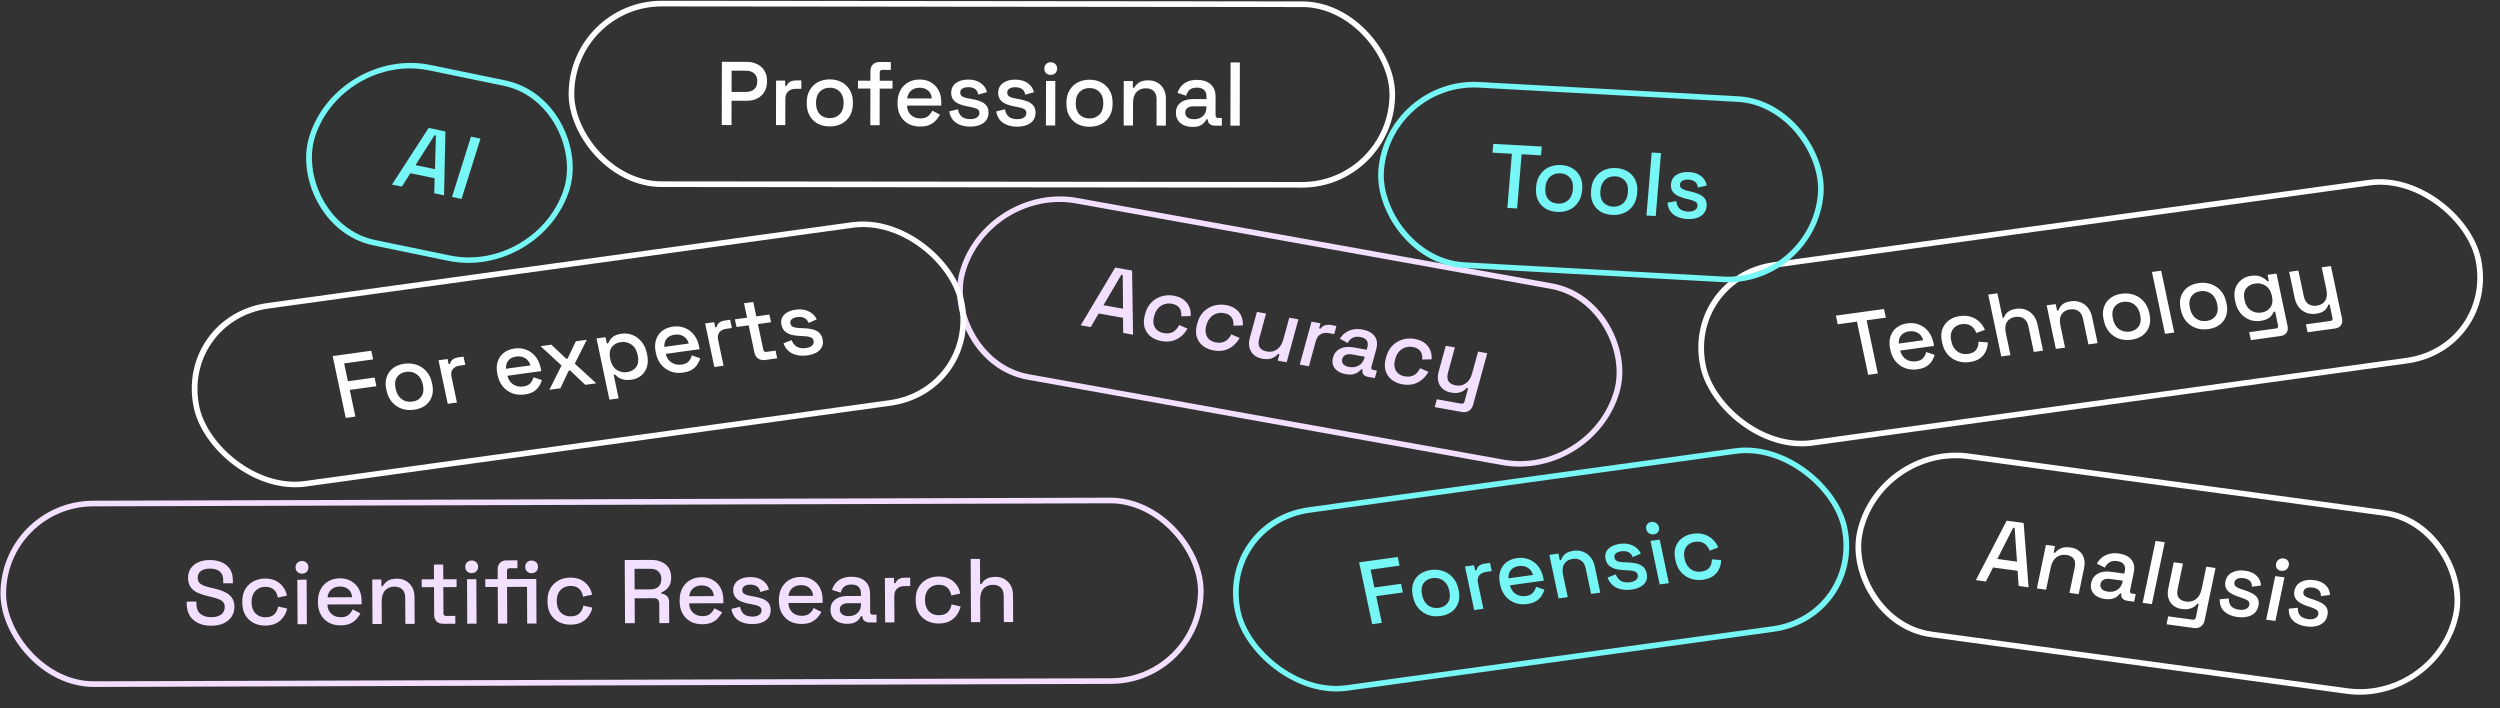
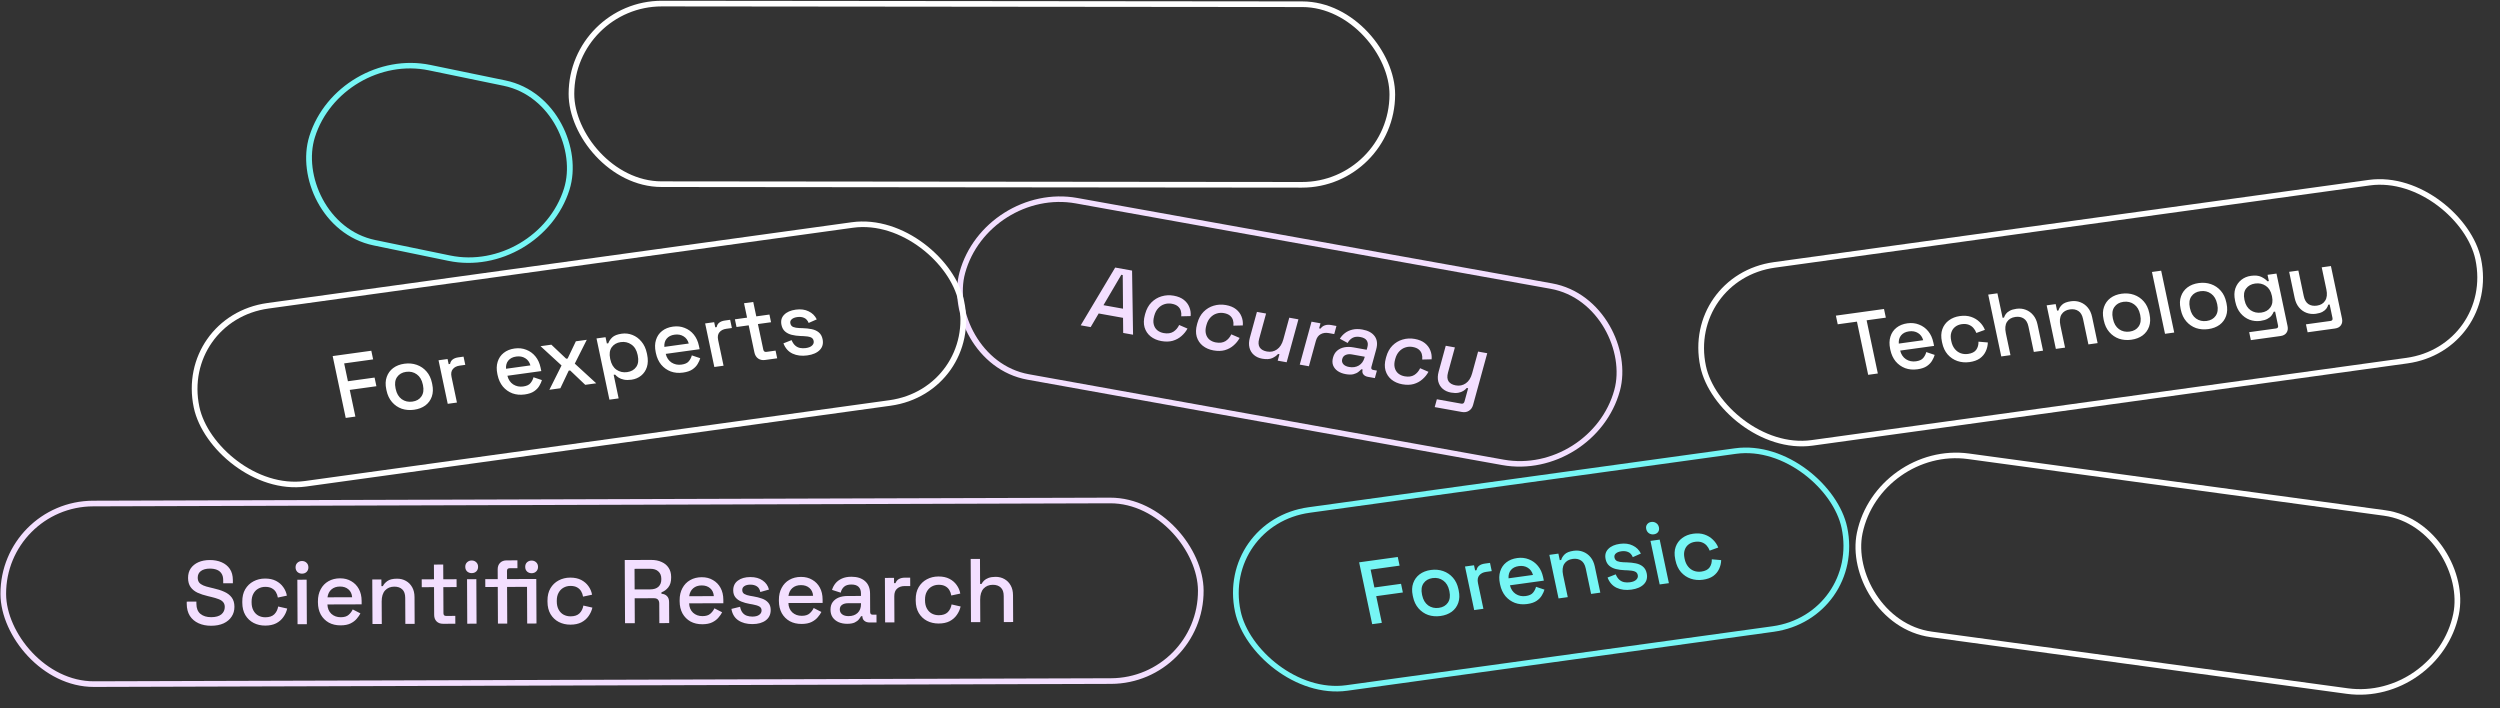
<svg xmlns="http://www.w3.org/2000/svg" width="886" height="251" viewBox="0 0 886 251" fill="none">
  <rect x="0" y="0" width="886" height="251" fill="#333333" stroke="none" />
  <rect x="1.005" y="0.997" width="424.394" height="64" rx="32" transform="matrix(1 -0.003 0.005 1 -0.005 177.554)" stroke="#F3DFFF" stroke-width="2" />
  <path d="M74.857 221.769C73.172 221.774 71.677 221.48 70.373 220.887C69.069 220.294 68.04 219.422 67.288 218.272C66.558 217.101 66.188 215.684 66.18 214.02L66.177 213.22L69.601 213.209L69.604 214.009C69.612 215.588 70.087 216.77 71.029 217.557C71.993 218.343 73.264 218.734 74.843 218.729C76.443 218.724 77.646 218.39 78.454 217.726C79.261 217.041 79.663 216.165 79.658 215.098C79.654 214.394 79.46 213.819 79.073 213.372C78.687 212.925 78.142 212.575 77.437 212.321C76.731 212.046 75.887 211.793 74.905 211.561L73.72 211.277C72.289 210.94 71.039 210.527 69.97 210.04C68.922 209.531 68.108 208.862 67.528 208.032C66.948 207.201 66.655 206.136 66.649 204.834C66.643 203.512 66.958 202.38 67.593 201.439C68.25 200.499 69.153 199.771 70.303 199.255C71.453 198.739 72.806 198.479 74.364 198.475C75.921 198.47 77.309 198.732 78.527 199.262C79.767 199.791 80.741 200.578 81.45 201.621C82.159 202.664 82.517 203.975 82.525 205.553L82.53 206.705L79.106 206.716L79.101 205.564C79.096 204.604 78.89 203.826 78.482 203.23C78.095 202.634 77.549 202.198 76.844 201.923C76.138 201.648 75.316 201.512 74.378 201.514C73.013 201.519 71.947 201.81 71.182 202.388C70.438 202.945 70.068 203.725 70.073 204.728C70.076 205.41 70.239 205.975 70.561 206.422C70.904 206.848 71.396 207.198 72.038 207.474C72.679 207.749 73.48 207.992 74.441 208.202L75.626 208.487C77.079 208.802 78.361 209.214 79.472 209.723C80.584 210.21 81.462 210.879 82.106 211.731C82.75 212.582 83.075 213.68 83.081 215.024C83.088 216.368 82.752 217.542 82.074 218.547C81.417 219.552 80.472 220.344 79.237 220.924C78.002 221.482 76.542 221.764 74.857 221.769ZM94.005 221.71C92.49 221.715 91.113 221.399 89.872 220.763C88.653 220.127 87.678 219.202 86.947 217.988C86.238 216.774 85.879 215.314 85.871 213.607L85.869 213.191C85.861 211.485 86.206 210.033 86.904 208.836C87.624 207.618 88.59 206.687 89.803 206.043C91.037 205.378 92.412 205.043 93.927 205.038C95.441 205.034 96.733 205.307 97.802 205.858C98.872 206.41 99.728 207.143 100.373 208.059C101.038 208.974 101.47 209.986 101.667 211.095L98.47 211.776C98.36 211.073 98.133 210.433 97.789 209.859C97.445 209.284 96.963 208.826 96.343 208.487C95.722 208.148 94.943 207.979 94.004 207.982C93.087 207.985 92.256 208.201 91.511 208.63C90.788 209.037 90.215 209.636 89.792 210.427C89.369 211.196 89.16 212.136 89.165 213.245L89.166 213.533C89.172 214.642 89.389 215.591 89.82 216.379C90.25 217.167 90.829 217.763 91.556 218.166C92.305 218.569 93.138 218.769 94.055 218.766C95.442 218.762 96.496 218.407 97.218 217.7C97.94 216.973 98.394 216.054 98.581 214.944L101.785 215.67C101.534 216.759 101.08 217.763 100.423 218.682C99.787 219.602 98.937 220.34 97.873 220.898C96.809 221.435 95.519 221.706 94.005 221.71ZM105.452 221.227L105.378 205.451L108.674 205.441L108.748 221.217L105.452 221.227ZM107.032 203.302C106.392 203.304 105.847 203.103 105.397 202.699C104.968 202.274 104.753 201.73 104.749 201.069C104.746 200.408 104.957 199.874 105.382 199.467C105.828 199.039 106.371 198.824 107.011 198.822C107.672 198.82 108.217 199.032 108.646 199.457C109.075 199.861 109.29 200.394 109.293 201.055C109.297 201.716 109.086 202.261 108.661 202.689C108.236 203.096 107.693 203.3 107.032 203.302ZM120.714 221.628C119.114 221.633 117.715 221.307 116.517 220.649C115.319 219.97 114.376 219.024 113.688 217.81C113.021 216.574 112.683 215.146 112.676 213.525L112.674 213.141C112.666 211.498 112.99 210.068 113.646 208.85C114.301 207.61 115.214 206.658 116.384 205.993C117.576 205.307 118.95 204.961 120.507 204.957C122.022 204.952 123.346 205.289 124.48 205.968C125.635 206.626 126.536 207.551 127.181 208.744C127.827 209.937 128.153 211.333 128.161 212.933L128.167 214.181L116.039 214.218C116.088 215.605 116.552 216.713 117.43 217.542C118.33 218.35 119.442 218.752 120.764 218.748C122.002 218.744 122.928 218.464 123.544 217.907C124.182 217.351 124.669 216.709 125.007 215.983L127.734 217.382C127.438 217.981 127.004 218.611 126.431 219.274C125.879 219.938 125.146 220.494 124.231 220.945C123.315 221.396 122.143 221.624 120.714 221.628ZM116.059 211.69L124.795 211.663C124.704 210.469 124.273 209.542 123.502 208.883C122.731 208.203 121.726 207.865 120.489 207.869C119.252 207.873 118.24 208.217 117.454 208.902C116.689 209.566 116.224 210.495 116.059 211.69ZM132.007 221.145L131.933 205.37L135.165 205.36L135.176 207.728L135.688 207.726C135.984 207.085 136.514 206.486 137.28 205.929C138.045 205.372 139.185 205.091 140.7 205.087C141.894 205.083 142.952 205.346 143.871 205.877C144.813 206.407 145.552 207.162 146.09 208.142C146.628 209.1 146.9 210.262 146.906 211.627L146.951 221.099L143.655 221.11L143.612 211.894C143.605 210.528 143.259 209.527 142.574 208.889C141.888 208.23 140.948 207.902 139.753 207.905C138.388 207.91 137.291 208.361 136.463 209.26C135.657 210.158 135.258 211.461 135.266 213.167L135.303 221.135L132.007 221.145ZM157.017 221.068C156.057 221.071 155.288 220.786 154.709 220.212C154.152 219.637 153.871 218.87 153.866 217.91L153.82 208.086L149.468 208.1L149.455 205.316L153.807 205.302L153.782 200.086L157.078 200.076L157.103 205.292L161.807 205.278L161.82 208.062L157.116 208.076L157.159 217.324C157.162 217.964 157.463 218.283 158.06 218.281L161.356 218.271L161.369 221.055L157.017 221.068ZM165.593 221.042L165.519 205.266L168.815 205.256L168.889 221.032L165.593 221.042ZM167.173 203.117C166.533 203.119 165.988 202.918 165.538 202.514C165.109 202.089 164.894 201.545 164.89 200.884C164.887 200.223 165.098 199.689 165.523 199.282C165.969 198.854 166.512 198.639 167.152 198.637C167.813 198.635 168.358 198.847 168.787 199.272C169.215 199.676 169.431 200.209 169.434 200.87C169.438 201.531 169.227 202.076 168.802 202.504C168.377 202.911 167.834 203.115 167.173 203.117ZM176.469 221.009L176.408 208.017L171.992 208.03L171.979 205.246L176.394 205.233L176.378 201.777C176.374 200.817 176.658 200.048 177.231 199.47C177.805 198.892 178.571 198.602 179.531 198.599L183.371 198.587L183.384 201.371L180.6 201.38C179.982 201.382 179.674 201.703 179.677 202.343L179.69 205.223L186.762 205.201L186.776 207.985L179.704 208.007L179.765 220.998L176.469 221.009ZM186.837 220.977L186.762 205.201L190.058 205.191L190.133 220.967L186.837 220.977ZM188.417 203.148C187.777 203.15 187.232 202.949 186.782 202.545C186.353 202.119 186.137 201.576 186.134 200.915C186.131 200.232 186.342 199.688 186.767 199.281C187.213 198.874 187.756 198.67 188.396 198.668C189.036 198.666 189.57 198.867 189.999 199.271C190.449 199.675 190.675 200.218 190.678 200.901C190.681 201.562 190.46 202.107 190.014 202.535C189.589 202.942 189.057 203.146 188.417 203.148ZM202.166 221.378C200.651 221.382 199.273 221.066 198.033 220.43C196.814 219.794 195.839 218.869 195.108 217.655C194.398 216.441 194.039 214.981 194.031 213.275L194.029 212.859C194.021 211.152 194.367 209.7 195.065 208.503C195.785 207.285 196.751 206.354 197.964 205.71C199.198 205.045 200.573 204.71 202.087 204.706C203.602 204.701 204.894 204.974 205.963 205.526C207.032 206.077 207.889 206.811 208.534 207.726C209.199 208.641 209.631 209.653 209.828 210.762L206.631 211.444C206.521 210.74 206.294 210.101 205.95 209.526C205.606 208.951 205.124 208.494 204.503 208.154C203.883 207.815 203.104 207.647 202.165 207.65C201.248 207.652 200.417 207.868 199.672 208.297C198.949 208.705 198.375 209.304 197.953 210.095C197.529 210.864 197.321 211.803 197.326 212.912L197.327 213.2C197.332 214.31 197.55 215.258 197.98 216.046C198.411 216.834 198.99 217.43 199.717 217.833C200.465 218.236 201.298 218.436 202.216 218.433C203.602 218.429 204.657 218.074 205.379 217.368C206.101 216.64 206.555 215.721 206.742 214.612L209.945 215.338C209.694 216.426 209.24 217.43 208.583 218.35C207.948 219.269 207.098 220.008 206.034 220.566C204.97 221.102 203.68 221.373 202.166 221.378ZM221.513 220.87L221.408 198.47L230.816 198.441C232.203 198.437 233.42 198.679 234.467 199.166C235.536 199.632 236.361 200.312 236.941 201.207C237.542 202.101 237.846 203.166 237.852 204.404L237.854 204.756C237.86 206.164 237.524 207.295 236.846 208.151C236.188 208.985 235.38 209.574 234.422 209.918L234.424 210.43C235.235 210.471 235.887 210.746 236.38 211.256C236.873 211.746 237.122 212.459 237.126 213.398L237.161 220.822L233.673 220.833L233.64 213.889C233.638 213.313 233.486 212.855 233.186 212.514C232.886 212.174 232.405 212.005 231.744 212.007L224.928 212.028L224.969 220.859L221.513 220.87ZM224.913 208.892L230.481 208.874C231.718 208.871 232.677 208.558 233.356 207.938C234.036 207.296 234.373 206.431 234.368 205.343L234.367 205.087C234.362 203.999 234.017 203.146 233.331 202.53C232.667 201.892 231.705 201.575 230.447 201.579L224.879 201.596L224.913 208.892ZM248.902 221.234C247.302 221.239 245.903 220.912 244.705 220.255C243.507 219.576 242.564 218.629 241.876 217.415C241.209 216.18 240.871 214.752 240.864 213.131L240.862 212.747C240.854 211.104 241.178 209.674 241.834 208.456C242.489 207.216 243.402 206.264 244.572 205.599C245.764 204.913 247.138 204.567 248.696 204.562C250.21 204.558 251.534 204.895 252.668 205.574C253.823 206.232 254.724 207.157 255.369 208.35C256.015 209.543 256.342 210.939 256.349 212.539L256.355 213.787L244.227 213.824C244.276 215.211 244.74 216.319 245.619 217.148C246.518 217.956 247.63 218.358 248.952 218.354C250.19 218.35 251.116 218.07 251.732 217.513C252.37 216.957 252.857 216.315 253.195 215.589L255.922 216.988C255.626 217.587 255.192 218.217 254.619 218.88C254.067 219.543 253.334 220.1 252.419 220.551C251.503 221.002 250.331 221.229 248.902 221.234ZM244.247 211.296L252.983 211.269C252.892 210.075 252.461 209.148 251.69 208.489C250.919 207.809 249.915 207.471 248.677 207.475C247.44 207.478 246.428 207.823 245.642 208.508C244.877 209.172 244.412 210.101 244.247 211.296ZM266.661 221.179C264.656 221.185 262.99 220.743 261.663 219.851C260.336 218.959 259.519 217.607 259.212 215.794L262.28 215.049C262.455 215.923 262.746 216.615 263.154 217.126C263.562 217.637 264.065 217.998 264.663 218.209C265.283 218.421 265.945 218.525 266.649 218.523C267.694 218.52 268.493 218.315 269.046 217.908C269.62 217.501 269.906 216.977 269.903 216.337C269.9 215.697 269.631 215.229 269.096 214.932C268.561 214.635 267.771 214.392 266.725 214.203L265.636 214.014C264.568 213.826 263.596 213.551 262.72 213.191C261.843 212.831 261.148 212.332 260.633 211.694C260.118 211.055 259.858 210.235 259.853 209.232C259.846 207.739 260.395 206.585 261.501 205.771C262.606 204.936 264.076 204.515 265.911 204.51C267.682 204.504 269.134 204.905 270.269 205.712C271.424 206.498 272.176 207.573 272.524 208.937L269.456 209.811C269.259 208.851 268.851 208.18 268.23 207.798C267.61 207.395 266.841 207.195 265.924 207.197C265.028 207.2 264.324 207.373 263.814 207.716C263.304 208.038 263.05 208.497 263.052 209.094C263.055 209.734 263.303 210.203 263.795 210.5C264.308 210.797 264.992 211.019 265.846 211.166L266.967 211.354C268.099 211.543 269.135 211.806 270.075 212.145C271.015 212.483 271.753 212.972 272.29 213.61C272.847 214.248 273.129 215.101 273.134 216.167C273.141 217.746 272.56 218.974 271.391 219.853C270.222 220.731 268.645 221.173 266.661 221.179ZM284.082 221.126C282.482 221.131 281.083 220.804 279.885 220.147C278.687 219.468 277.744 218.521 277.056 217.307C276.389 216.072 276.051 214.644 276.044 213.022L276.042 212.638C276.034 210.996 276.358 209.565 277.014 208.347C277.669 207.108 278.582 206.156 279.752 205.491C280.944 204.805 282.318 204.459 283.875 204.454C285.39 204.45 286.714 204.787 287.848 205.466C289.003 206.124 289.904 207.049 290.549 208.242C291.195 209.434 291.521 210.831 291.529 212.431L291.535 213.679L279.407 213.716C279.456 215.103 279.92 216.21 280.798 217.04C281.698 217.848 282.809 218.25 284.132 218.246C285.369 218.242 286.296 217.962 286.912 217.405C287.55 216.848 288.037 216.207 288.375 215.48L291.102 216.88C290.806 217.478 290.372 218.109 289.799 218.772C289.247 219.435 288.514 219.992 287.599 220.443C286.683 220.894 285.511 221.121 284.082 221.126ZM279.427 211.188L288.163 211.161C288.072 209.967 287.641 209.04 286.87 208.381C286.099 207.701 285.094 207.363 283.857 207.366C282.62 207.37 281.608 207.715 280.822 208.4C280.057 209.063 279.592 209.993 279.427 211.188ZM300.273 221.076C299.142 221.079 298.128 220.891 297.23 220.509C296.354 220.128 295.647 219.565 295.11 218.82C294.595 218.075 294.335 217.169 294.33 216.102C294.325 215.014 294.576 214.117 295.085 213.412C295.615 212.685 296.327 212.139 297.221 211.773C298.137 211.408 299.171 211.223 300.323 211.22L305.123 211.205L305.118 210.181C305.114 209.264 304.833 208.529 304.276 207.976C303.718 207.423 302.864 207.148 301.712 207.151C300.581 207.155 299.718 207.424 299.123 207.959C298.529 208.495 298.137 209.189 297.949 210.043L294.873 209.06C295.125 208.206 295.526 207.437 296.078 206.753C296.65 206.047 297.405 205.479 298.342 205.05C299.278 204.62 300.408 204.403 301.731 204.399C303.779 204.393 305.392 204.911 306.57 205.953C307.748 206.994 308.342 208.475 308.351 210.395L308.382 216.891C308.385 217.531 308.685 217.85 309.282 217.848L310.626 217.844L310.639 220.596L308.175 220.604C307.428 220.606 306.819 220.416 306.348 220.033C305.877 219.651 305.64 219.129 305.637 218.467L305.636 218.371L305.156 218.373C304.987 218.693 304.733 219.068 304.394 219.495C304.054 219.923 303.555 220.298 302.895 220.62C302.235 220.921 301.361 221.073 300.273 221.076ZM300.74 218.354C302.063 218.35 303.128 217.974 303.935 217.225C304.742 216.454 305.143 215.408 305.136 214.085L305.135 213.765L300.527 213.779C299.652 213.782 298.949 213.976 298.418 214.362C297.886 214.726 297.622 215.271 297.625 215.996C297.629 216.721 297.909 217.297 298.465 217.721C299.022 218.146 299.78 218.357 300.74 218.354ZM313.684 220.587L313.61 204.811L316.842 204.801L316.85 206.657L317.362 206.655C317.615 205.993 318.018 205.512 318.572 205.212C319.146 204.89 319.849 204.728 320.681 204.725L322.569 204.719L322.583 207.695L320.567 207.701C319.501 207.705 318.627 208.006 317.947 208.606C317.268 209.184 316.93 210.081 316.936 211.297L316.98 220.577L313.684 220.587ZM332.666 220.976C331.152 220.981 329.774 220.665 328.534 220.029C327.315 219.393 326.34 218.468 325.609 217.254C324.899 216.04 324.54 214.58 324.532 212.873L324.53 212.457C324.522 210.751 324.867 209.299 325.566 208.102C326.285 206.884 327.252 205.953 328.465 205.309C329.699 204.644 331.073 204.309 332.588 204.304C334.103 204.3 335.395 204.573 336.464 205.125C337.533 205.676 338.39 206.409 339.034 207.325C339.7 208.24 340.131 209.252 340.328 210.361L337.132 211.043C337.022 210.339 336.795 209.7 336.451 209.125C336.107 208.55 335.624 208.093 335.004 207.753C334.384 207.414 333.604 207.245 332.666 207.248C331.748 207.251 330.917 207.467 330.173 207.896C329.449 208.303 328.876 208.903 328.453 209.693C328.03 210.463 327.821 211.402 327.826 212.511L327.828 212.799C327.833 213.908 328.051 214.857 328.481 215.645C328.912 216.433 329.49 217.029 330.218 217.432C330.966 217.835 331.799 218.035 332.716 218.032C334.103 218.028 335.157 217.673 335.879 216.966C336.601 216.239 337.056 215.32 337.242 214.21L340.446 214.936C340.195 216.025 339.741 217.029 339.084 217.949C338.448 218.868 337.598 219.606 336.534 220.164C335.47 220.701 334.181 220.972 332.666 220.976ZM344.114 220.493L344.008 198.093L347.304 198.083L347.346 206.947L347.858 206.946C348.069 206.54 348.366 206.144 348.748 205.759C349.152 205.374 349.673 205.063 350.312 204.826C350.972 204.568 351.804 204.437 352.806 204.434C354.001 204.431 355.058 204.694 355.978 205.225C356.919 205.755 357.659 206.51 358.197 207.49C358.734 208.448 359.007 209.61 359.013 210.975L359.057 220.447L355.761 220.457L355.718 211.241C355.712 209.876 355.366 208.874 354.68 208.237C353.994 207.577 353.054 207.25 351.859 207.253C350.494 207.257 349.398 207.709 348.57 208.607C347.763 209.506 347.364 210.808 347.372 212.515L347.41 220.483L344.114 220.493Z" fill="#F3DFFF" />
  <rect x="1.197" y="0.842" width="216.916" height="64.492" rx="32.246" transform="matrix(0.991 -0.137 0.207 0.978 430.648 184.5)" stroke="#76F6F5" stroke-width="2" />
  <path d="M486.302 221.205L481.675 199.288L495.369 197.395L496.017 200.464L485.747 201.883L487.082 208.208L496.528 206.902L497.175 209.971L487.729 211.276L489.725 220.732L486.302 221.205ZM510.524 218.309C508.96 218.525 507.499 218.404 506.142 217.948C504.8 217.467 503.656 216.68 502.707 215.586C501.759 214.493 501.112 213.132 500.769 211.504L500.67 211.035C500.326 209.406 500.38 207.96 500.83 206.694C501.276 205.408 502.034 204.358 503.102 203.545C504.191 202.728 505.517 202.212 507.081 201.996C508.645 201.78 510.108 201.911 511.47 202.389C512.832 202.866 513.988 203.652 514.936 204.745C515.88 205.818 516.524 207.168 516.868 208.796L516.967 209.266C517.311 210.894 517.259 212.351 516.813 213.637C516.367 214.923 515.599 215.975 514.51 216.791C513.416 217.587 512.088 218.093 510.524 218.309ZM509.916 215.428C511.353 215.23 512.421 214.62 513.119 213.6C513.834 212.556 514.021 211.23 513.682 209.623L513.623 209.341C513.283 207.734 512.575 206.543 511.498 205.768C510.417 204.972 509.147 204.675 507.689 204.877C506.273 205.072 505.208 205.692 504.493 206.736C503.795 207.756 503.615 209.07 503.955 210.677L504.014 210.959C504.353 212.566 505.064 213.768 506.145 214.564C507.243 215.336 508.5 215.624 509.916 215.428ZM522.453 216.209L519.195 200.773L522.396 200.331L522.78 202.147L523.287 202.077C523.404 201.395 523.706 200.87 524.194 200.501C524.698 200.11 525.363 199.857 526.187 199.743L528.057 199.484L528.672 202.396L526.675 202.672C525.618 202.818 524.813 203.23 524.26 203.908C523.703 204.565 523.55 205.488 523.801 206.678L525.718 215.758L522.453 216.209ZM541.252 214.063C539.667 214.282 538.215 214.149 536.895 213.666C535.57 213.161 534.444 212.361 533.517 211.265C532.606 210.145 531.984 208.791 531.649 207.205L531.569 206.829C531.23 205.222 531.263 203.778 531.667 202.498C532.066 201.197 532.779 200.142 533.804 199.335C534.847 198.503 536.139 197.981 537.682 197.768C539.183 197.56 540.563 197.713 541.824 198.226C543.102 198.716 544.181 199.501 545.062 200.583C545.943 201.664 546.548 202.987 546.879 204.553L547.136 205.774L535.123 207.434C535.451 208.785 536.135 209.807 537.173 210.502C538.228 211.172 539.41 211.417 540.721 211.236C541.946 211.067 542.808 210.668 543.307 210.041C543.826 209.411 544.18 208.717 544.368 207.961L547.353 208.966C547.181 209.592 546.878 210.267 546.444 210.993C546.031 211.716 545.416 212.36 544.6 212.923C543.784 213.487 542.668 213.867 541.252 214.063ZM534.632 204.956L543.286 203.76C542.955 202.603 542.34 201.753 541.443 201.211C540.541 200.649 539.478 200.452 538.252 200.621C537.026 200.791 536.093 201.263 535.452 202.039C534.828 202.792 534.554 203.764 534.632 204.956ZM552.349 212.078L549.091 196.642L552.292 196.2L552.781 198.517L553.288 198.447C553.452 197.78 553.857 197.122 554.503 196.474C555.15 195.827 556.223 195.399 557.723 195.192C558.907 195.028 560.008 195.145 561.027 195.541C562.067 195.934 562.952 196.574 563.683 197.462C564.41 198.328 564.914 199.429 565.196 200.765L567.152 210.033L563.887 210.484L561.984 201.467C561.702 200.131 561.157 199.196 560.348 198.664C559.535 198.11 558.537 197.915 557.354 198.078C556.001 198.265 555.006 198.854 554.366 199.845C553.748 200.832 553.616 202.161 553.968 203.831L555.614 211.627L552.349 212.078ZM578.188 208.959C576.202 209.233 574.461 209.023 572.966 208.327C571.47 207.632 570.387 206.417 569.717 204.684L572.608 203.543C572.958 204.376 573.386 205.015 573.894 205.46C574.401 205.905 574.972 206.192 575.608 206.319C576.265 206.443 576.942 206.457 577.64 206.36C578.675 206.217 579.426 205.909 579.891 205.437C580.378 204.961 580.556 204.411 580.423 203.784C580.291 203.158 579.93 202.735 579.34 202.516C578.75 202.297 577.918 202.165 576.843 202.12L575.725 202.081C574.629 202.039 573.61 201.901 572.669 201.666C571.727 201.431 570.937 201.035 570.298 200.479C569.658 199.923 569.235 199.154 569.028 198.173C568.72 196.712 569.031 195.509 569.963 194.564C570.89 193.598 572.262 192.989 574.079 192.738C575.833 192.496 577.354 192.694 578.641 193.332C579.946 193.947 580.908 194.899 581.528 196.188L578.663 197.454C578.275 196.541 577.734 195.939 577.042 195.648C576.346 195.336 575.543 195.243 574.634 195.368C573.747 195.491 573.085 195.754 572.648 196.158C572.207 196.542 572.048 197.025 572.171 197.61C572.304 198.236 572.644 198.662 573.191 198.887C573.76 199.109 574.483 199.235 575.359 199.264L576.508 199.299C577.668 199.332 578.748 199.451 579.748 199.656C580.748 199.862 581.579 200.241 582.239 200.794C582.921 201.345 583.372 202.142 583.592 203.185C583.918 204.73 583.59 206.011 582.609 207.027C581.627 208.043 580.153 208.687 578.188 208.959ZM588.188 207.126L584.93 191.69L588.195 191.239L591.453 206.675L588.188 207.126ZM586.136 189.365C585.502 189.452 584.921 189.328 584.393 188.993C583.883 188.634 583.559 188.131 583.422 187.484C583.286 186.837 583.387 186.286 583.726 185.831C584.082 185.352 584.576 185.069 585.21 184.981C585.866 184.891 586.449 185.025 586.959 185.384C587.466 185.722 587.787 186.215 587.924 186.862C588.06 187.509 587.961 188.07 587.627 188.546C587.288 189.001 586.791 189.274 586.136 189.365ZM603.492 205.463C601.991 205.67 600.562 205.545 599.204 205.088C597.868 204.629 596.714 203.853 595.745 202.763C594.796 201.669 594.146 200.288 593.793 198.618L593.707 198.211C593.355 196.541 593.404 195.073 593.855 193.808C594.322 192.519 595.092 191.478 596.164 190.686C597.253 189.869 598.548 189.357 600.049 189.15C601.549 188.943 602.885 189.037 604.056 189.434C605.227 189.831 606.224 190.434 607.048 191.244C607.892 192.051 608.524 192.984 608.944 194.043L605.913 195.139C605.661 194.465 605.307 193.869 604.85 193.352C604.393 192.835 603.823 192.452 603.14 192.203C602.456 191.954 601.65 191.893 600.72 192.022C599.811 192.147 599.031 192.47 598.38 192.99C597.745 193.485 597.298 194.149 597.038 194.979C596.774 195.789 596.756 196.737 596.986 197.822L597.045 198.104C597.274 199.19 597.682 200.089 598.267 200.803C598.853 201.517 599.547 202.023 600.349 202.32C601.172 202.614 602.038 202.699 602.947 202.573C604.321 202.383 605.294 201.894 605.867 201.106C606.436 200.297 606.701 199.337 606.662 198.225L609.984 198.507C609.955 199.607 609.708 200.651 609.242 201.639C608.797 202.624 608.104 203.461 607.162 204.15C606.216 204.818 604.992 205.255 603.492 205.463Z" fill="#76F6F5" />
  <rect x="0.72" y="1.141" width="235.822" height="64.811" rx="32.405" transform="matrix(0.984 0.177 -0.264 0.964 349.201 64.153)" stroke="#F3DFFF" stroke-width="2" />
  <path d="M383.002 115.292L395.222 94.819L401.206 95.893L401.554 118.621L398.058 117.994L398.004 112.641L389.374 111.093L386.53 115.925L383.002 115.292ZM391.07 108.159L398 109.403L397.9 97.469L397.396 97.379L391.07 108.159ZM411.572 120.872C410.082 120.604 408.812 120.052 407.763 119.217C406.735 118.385 406.025 117.318 405.633 116.017C405.261 114.72 405.301 113.249 405.752 111.603L405.862 111.202C406.313 109.556 407.043 108.219 408.052 107.191C409.087 106.146 410.288 105.423 411.654 105.02C413.046 104.601 414.488 104.525 415.979 104.792C417.47 105.06 418.667 105.555 419.57 106.279C420.473 107.002 421.119 107.862 421.506 108.86C421.915 109.862 422.067 110.914 421.963 112.018L418.635 112.101C418.717 111.403 418.665 110.746 418.481 110.131C418.298 109.515 417.947 108.988 417.428 108.549C416.909 108.111 416.188 107.809 415.264 107.643C414.361 107.481 413.486 107.54 412.638 107.819C411.817 108.082 411.092 108.557 410.463 109.243C409.84 109.908 409.382 110.776 409.089 111.845L409.013 112.123C408.72 113.193 408.679 114.146 408.89 114.983C409.102 115.82 409.511 116.497 410.117 117.016C410.745 117.539 411.511 117.882 412.414 118.044C413.778 118.288 414.911 118.135 415.811 117.585C416.716 117.013 417.41 116.209 417.893 115.173L420.848 116.448C420.308 117.452 419.592 118.338 418.698 119.106C417.826 119.878 416.792 120.437 415.595 120.784C414.404 121.11 413.063 121.139 411.572 120.872ZM430.055 124.187C428.564 123.92 427.294 123.368 426.245 122.533C425.218 121.701 424.508 120.634 424.115 119.333C423.743 118.036 423.783 116.565 424.234 114.919L424.344 114.518C424.795 112.872 425.525 111.535 426.534 110.507C427.569 109.462 428.77 108.739 430.136 108.336C431.529 107.917 432.97 107.841 434.461 108.108C435.952 108.376 437.149 108.871 438.053 109.595C438.956 110.318 439.601 111.178 439.989 112.176C440.397 113.178 440.549 114.23 440.445 115.334L437.118 115.417C437.199 114.719 437.148 114.062 436.964 113.447C436.78 112.831 436.429 112.304 435.91 111.865C435.391 111.427 434.67 111.125 433.746 110.959C432.843 110.797 431.968 110.856 431.12 111.135C430.299 111.398 429.574 111.873 428.946 112.559C428.323 113.224 427.865 114.092 427.572 115.161L427.495 115.439C427.202 116.509 427.161 117.462 427.373 118.299C427.584 119.136 427.993 119.813 428.6 120.332C429.228 120.855 429.993 121.197 430.896 121.359C432.261 121.604 433.393 121.451 434.293 120.9C435.199 120.329 435.893 119.525 436.375 118.489L439.33 119.764C438.791 120.768 438.074 121.654 437.181 122.422C436.308 123.194 435.274 123.753 434.077 124.1C432.887 124.426 431.546 124.455 430.055 124.187ZM447.32 127.123C446.144 126.912 445.164 126.467 444.381 125.786C443.598 125.106 443.074 124.246 442.809 123.205C442.543 122.165 442.591 120.986 442.951 119.669L445.455 110.534L448.699 111.116L446.255 120.035C445.894 121.352 445.962 122.39 446.459 123.148C446.962 123.886 447.812 124.362 449.009 124.577C450.332 124.814 451.511 124.572 452.545 123.851C453.607 123.113 454.363 121.922 454.814 120.276L456.92 112.591L460.164 113.173L455.994 128.388L452.813 127.817L453.439 125.533L452.935 125.443C452.472 126.008 451.786 126.5 450.878 126.92C449.976 127.319 448.789 127.387 447.32 127.123ZM460.633 129.22L464.802 114.005L467.984 114.576L467.493 116.366L467.997 116.456C468.424 115.864 468.95 115.472 469.574 115.282C470.226 115.075 470.961 115.045 471.78 115.192L473.638 115.526L472.852 118.396L470.868 118.04C469.818 117.852 468.878 117.985 468.048 118.441C467.224 118.876 466.651 119.679 466.33 120.852L463.877 129.802L460.633 129.22ZM476.926 132.597C475.813 132.397 474.866 132.033 474.086 131.504C473.326 130.979 472.783 130.31 472.455 129.496C472.149 128.685 472.136 127.765 472.418 126.737C472.706 125.687 473.195 124.868 473.885 124.28C474.601 123.675 475.448 123.276 476.426 123.085C477.425 122.897 478.491 122.905 479.625 123.108L484.35 123.956L484.62 122.968C484.863 122.083 484.784 121.325 484.385 120.692C483.986 120.059 483.219 119.641 482.085 119.437C480.972 119.238 480.051 119.342 479.322 119.751C478.594 120.16 478.022 120.759 477.607 121.548L474.846 120.049C475.323 119.271 475.925 118.602 476.652 118.041C477.405 117.464 478.3 117.053 479.336 116.807C480.373 116.561 481.542 116.555 482.844 116.789C484.86 117.15 486.307 117.939 487.186 119.154C488.064 120.37 488.25 121.903 487.742 123.755L486.025 130.02C485.856 130.637 486.066 130.999 486.654 131.104L487.977 131.341L487.249 133.995L484.824 133.56C484.089 133.428 483.541 133.136 483.181 132.683C482.82 132.23 482.727 131.684 482.902 131.046L482.928 130.954L482.455 130.869C482.203 131.147 481.852 131.462 481.403 131.813C480.954 132.165 480.362 132.436 479.627 132.628C478.897 132.799 477.997 132.789 476.926 132.597ZM478.117 130.058C479.419 130.292 480.568 130.12 481.563 129.543C482.564 128.946 483.239 128.009 483.589 126.733L483.673 126.425L479.138 125.611C478.277 125.456 477.533 125.517 476.906 125.794C476.286 126.049 475.879 126.527 475.688 127.226C475.496 127.926 475.617 128.53 476.05 129.04C476.483 129.549 477.172 129.889 478.117 130.058ZM496.971 136.193C495.481 135.926 494.211 135.374 493.162 134.538C492.134 133.706 491.424 132.64 491.032 131.339C490.66 130.042 490.7 128.57 491.151 126.924L491.261 126.523C491.712 124.877 492.442 123.54 493.451 122.512C494.486 121.468 495.687 120.744 497.053 120.342C498.445 119.922 499.887 119.846 501.378 120.114C502.869 120.381 504.066 120.877 504.969 121.6C505.872 122.323 506.518 123.184 506.905 124.182C507.314 125.183 507.466 126.236 507.362 127.34L504.034 127.423C504.115 126.725 504.064 126.068 503.88 125.452C503.697 124.836 503.345 124.309 502.827 123.871C502.308 123.432 501.587 123.13 500.663 122.965C499.76 122.803 498.885 122.861 498.037 123.141C497.216 123.404 496.491 123.878 495.862 124.564C495.239 125.229 494.781 126.097 494.488 127.167L494.412 127.445C494.119 128.515 494.078 129.468 494.289 130.304C494.501 131.141 494.91 131.819 495.516 132.338C496.144 132.861 496.91 133.203 497.812 133.365C499.177 133.61 500.31 133.457 501.21 132.906C502.115 132.335 502.809 131.531 503.292 130.495L506.247 131.77C505.707 132.774 504.991 133.66 504.097 134.428C503.225 135.2 502.19 135.759 500.994 136.105C499.803 136.431 498.462 136.461 496.971 136.193ZM508.463 144.277L509.224 141.5L517.886 143.054C518.474 143.159 518.853 142.903 519.022 142.286L520.307 137.595L519.803 137.505C519.502 137.882 519.098 138.231 518.592 138.55C518.112 138.853 517.513 139.069 516.794 139.199C516.076 139.329 515.223 139.306 514.236 139.129C513.06 138.918 512.081 138.472 511.298 137.792C510.515 137.112 509.991 136.252 509.725 135.211C509.46 134.17 509.504 133.002 509.86 131.706L512.372 122.54L515.616 123.122L513.171 132.041C512.811 133.358 512.879 134.395 513.376 135.154C513.879 135.891 514.728 136.368 515.925 136.582C517.248 136.82 518.427 136.578 519.462 135.857C520.518 135.14 521.271 133.958 521.722 132.312L523.837 124.597L527.081 125.179L522.057 143.511C521.803 144.437 521.317 145.126 520.597 145.58C519.899 146.038 519.067 146.18 518.101 146.007L508.463 144.277Z" fill="#F3DFFF" />
  <rect x="1.197" y="0.842" width="277.179" height="64.492" rx="32.246" transform="matrix(0.991 -0.137 0.207 0.978 595.554 97.635)" stroke="white" stroke-width="2" />
  <path d="M662.081 132.837L658.102 113.989L651.287 114.93L650.639 111.862L667.693 109.506L668.341 112.574L661.526 113.516L665.504 132.364L662.081 132.837ZM679.551 130.875C677.966 131.094 676.513 130.961 675.193 130.478C673.869 129.973 672.743 129.173 671.816 128.077C670.905 126.956 670.282 125.603 669.947 124.017L669.868 123.641C669.529 122.034 669.561 120.59 669.965 119.31C670.365 118.009 671.077 116.954 672.103 116.146C673.146 115.315 674.438 114.793 675.981 114.579C677.481 114.372 678.862 114.525 680.123 115.038C681.401 115.528 682.48 116.313 683.361 117.394C684.241 118.476 684.847 119.799 685.177 121.365L685.435 122.586L673.421 124.246C673.75 125.597 674.433 126.619 675.472 127.314C676.527 127.984 677.709 128.229 679.019 128.048C680.245 127.878 681.107 127.48 681.605 126.853C682.125 126.222 682.479 125.529 682.667 124.773L685.652 125.778C685.48 126.403 685.176 127.079 684.742 127.805C684.33 128.528 683.715 129.171 682.899 129.735C682.083 130.299 680.967 130.679 679.551 130.875ZM672.931 121.768L681.585 120.572C681.253 119.415 680.639 118.565 679.742 118.023C678.84 117.46 677.776 117.264 676.551 117.433C675.325 117.602 674.392 118.075 673.751 118.851C673.126 119.603 672.853 120.576 672.931 121.768ZM697.999 128.325C696.499 128.533 695.069 128.408 693.712 127.951C692.375 127.491 691.222 126.716 690.252 125.626C689.303 124.532 688.653 123.151 688.301 121.481L688.215 121.074C687.862 119.404 687.911 117.936 688.362 116.671C688.829 115.382 689.599 114.341 690.672 113.548C691.761 112.732 693.055 112.22 694.556 112.013C696.056 111.805 697.392 111.9 698.563 112.297C699.734 112.694 700.732 113.297 701.555 114.107C702.4 114.914 703.032 115.847 703.451 116.906L700.42 118.002C700.169 117.327 699.815 116.732 699.358 116.215C698.901 115.698 698.33 115.315 697.647 115.066C696.964 114.816 696.157 114.756 695.227 114.885C694.319 115.01 693.538 115.333 692.887 115.852C692.252 116.348 691.805 117.012 691.545 117.842C691.281 118.652 691.264 119.6 691.493 120.685L691.552 120.967C691.781 122.052 692.189 122.952 692.774 123.666C693.36 124.38 694.054 124.886 694.856 125.183C695.68 125.477 696.546 125.562 697.454 125.436C698.828 125.246 699.801 124.757 700.374 123.969C700.943 123.16 701.208 122.2 701.169 121.088L704.491 121.37C704.462 122.47 704.215 123.514 703.749 124.502C703.305 125.487 702.611 126.324 701.669 127.013C700.723 127.68 699.499 128.118 697.999 128.325ZM709.248 126.32L704.622 104.403L707.887 103.952L709.718 112.624L710.225 112.554C710.352 112.129 710.567 111.702 710.868 111.273C711.19 110.842 711.644 110.468 712.229 110.151C712.832 109.81 713.629 109.571 714.623 109.433C715.806 109.27 716.907 109.386 717.926 109.782C718.966 110.176 719.852 110.816 720.583 111.703C721.309 112.57 721.813 113.671 722.095 115.007L724.052 124.274L720.787 124.725L718.883 115.708C718.601 114.372 718.056 113.438 717.248 112.905C716.435 112.352 715.437 112.156 714.253 112.32C712.901 112.507 711.905 113.096 711.266 114.086C710.648 115.074 710.515 116.403 710.868 118.072L712.513 125.869L709.248 126.32ZM728.592 123.647L725.334 108.211L728.535 107.769L729.024 110.086L729.532 110.016C729.695 109.348 730.1 108.691 730.746 108.043C731.393 107.395 732.466 106.968 733.966 106.76C735.15 106.597 736.251 106.713 737.27 107.11C738.31 107.503 739.195 108.143 739.926 109.03C740.653 109.897 741.157 110.998 741.439 112.334L743.395 121.601L740.13 122.053L738.227 113.035C737.945 111.699 737.4 110.765 736.591 110.232C735.779 109.679 734.78 109.484 733.597 109.647C732.245 109.834 731.249 110.423 730.61 111.413C729.992 112.401 729.859 113.73 730.211 115.4L731.857 123.196L728.592 123.647ZM755.351 120.401C753.787 120.617 752.326 120.496 750.968 120.039C749.627 119.559 748.482 118.772 747.534 117.678C746.585 116.585 745.939 115.224 745.595 113.596L745.496 113.126C745.153 111.498 745.206 110.052 745.657 108.786C746.103 107.5 746.86 106.45 747.928 105.637C749.017 104.82 750.344 104.304 751.907 104.088C753.471 103.872 754.934 104.003 756.297 104.48C757.659 104.958 758.814 105.744 759.763 106.837C760.707 107.91 761.351 109.26 761.694 110.888L761.793 111.358C762.137 112.986 762.086 114.443 761.64 115.729C761.193 117.015 760.426 118.067 759.336 118.883C758.243 119.679 756.914 120.185 755.351 120.401ZM754.743 117.52C756.18 117.321 757.247 116.712 757.945 115.692C758.66 114.648 758.848 113.322 758.509 111.715L758.449 111.433C758.11 109.826 757.402 108.635 756.325 107.86C755.243 107.064 753.974 106.767 752.515 106.969C751.1 107.164 750.034 107.784 749.319 108.828C748.621 109.848 748.442 111.162 748.781 112.769L748.84 113.051C749.18 114.658 749.89 115.86 750.971 116.656C752.07 117.428 753.327 117.716 754.743 117.52ZM767.279 118.301L762.653 96.384L765.918 95.933L770.544 117.85L767.279 118.301ZM782.646 116.629C781.082 116.845 779.622 116.725 778.264 116.268C776.923 115.787 775.778 115 774.829 113.907C773.881 112.813 773.235 111.452 772.891 109.824L772.792 109.355C772.448 107.727 772.502 106.28 772.952 105.015C773.399 103.728 774.156 102.679 775.224 101.865C776.313 101.049 777.639 100.532 779.203 100.316C780.767 100.1 782.23 100.231 783.592 100.709C784.954 101.186 786.11 101.972 787.058 103.065C788.002 104.138 788.646 105.488 788.99 107.116L789.089 107.586C789.433 109.214 789.381 110.671 788.935 111.958C788.489 113.244 787.721 114.295 786.632 115.111C785.539 115.907 784.21 116.413 782.646 116.629ZM782.038 113.748C783.475 113.55 784.543 112.94 785.241 111.92C785.956 110.876 786.144 109.551 785.804 107.943L785.745 107.662C785.406 106.054 784.697 104.863 783.62 104.088C782.539 103.293 781.269 102.995 779.811 103.197C778.395 103.392 777.33 104.012 776.615 105.056C775.917 106.077 775.737 107.39 776.077 108.997L776.136 109.279C776.475 110.887 777.186 112.088 778.267 112.884C779.365 113.656 780.622 113.944 782.038 113.748ZM792.202 106.995L792.103 106.525C791.759 104.897 791.793 103.464 792.206 102.225C792.64 100.984 793.34 99.974 794.307 99.196C795.274 98.418 796.412 97.938 797.723 97.757C799.244 97.547 800.466 97.668 801.388 98.121C802.331 98.571 803.061 99.093 803.578 99.687L804.085 99.617L803.616 97.394L806.786 96.956L810.711 115.554C810.91 116.494 810.783 117.284 810.331 117.927C809.901 118.566 809.2 118.953 808.227 119.088L797.703 120.542L797.109 117.724L806.618 116.41C807.231 116.325 807.472 115.97 807.339 115.344L806.302 110.428L805.795 110.498C805.641 110.906 805.395 111.337 805.056 111.792C804.718 112.247 804.226 112.648 803.581 112.995C802.958 113.339 802.128 113.582 801.093 113.725C799.783 113.907 798.504 113.772 797.256 113.321C796.025 112.847 794.961 112.081 794.063 111.023C793.161 109.945 792.541 108.602 792.202 106.995ZM801.386 110.785C802.802 110.589 803.871 109.99 804.595 108.988C805.335 107.962 805.54 106.666 805.21 105.101L805.151 104.819C804.811 103.212 804.097 102.043 803.008 101.313C801.914 100.562 800.649 100.285 799.212 100.484C797.817 100.677 796.747 101.276 796.002 102.281C795.274 103.262 795.08 104.556 795.419 106.164L795.478 106.445C795.809 108.011 796.523 109.18 797.621 109.952C798.736 110.7 799.991 110.978 801.386 110.785ZM817.821 117.762L817.226 114.944L825.943 113.74C826.535 113.658 826.765 113.304 826.633 112.678L825.628 107.918L825.121 107.989C825.019 108.432 824.809 108.88 824.491 109.332C824.19 109.761 823.739 110.145 823.136 110.486C822.534 110.827 821.736 111.066 820.743 111.204C819.56 111.367 818.448 111.252 817.408 110.859C816.368 110.466 815.483 109.825 814.752 108.938C814.021 108.051 813.516 106.95 813.239 105.635L811.276 96.336L814.541 95.885L816.451 104.933C816.733 106.269 817.28 107.214 818.093 107.767C818.901 108.3 819.908 108.483 821.112 108.317C822.444 108.133 823.418 107.547 824.036 106.559C824.676 105.569 824.819 104.239 824.466 102.569L822.814 94.741L826.079 94.29L830.005 112.888C830.203 113.828 830.076 114.619 829.625 115.261C829.194 115.9 828.493 116.287 827.521 116.422L817.821 117.762Z" fill="white" />
  <rect x="0.787" y="1.114" width="213.255" height="64.478" rx="32.239" transform="matrix(0.991 0.135 -0.204 0.979 665.109 156.157)" stroke="white" stroke-width="2" />
-   <path d="M700.252 205.598L711.157 184.532L717.181 185.352L718.928 208.142L715.408 207.663L715.025 202.295L706.337 201.111L703.803 206.082L700.252 205.598ZM707.845 198.095L714.821 199.045L713.986 187.075L713.479 187.006L707.845 198.095ZM721.871 208.543L725.085 193.098L728.287 193.534L727.805 195.852L728.312 195.921C728.739 195.335 729.389 194.822 730.263 194.383C731.137 193.944 732.324 193.826 733.825 194.031C735.009 194.192 736.001 194.595 736.801 195.241C737.622 195.89 738.197 196.731 738.526 197.764C738.859 198.776 738.886 199.95 738.608 201.287L736.678 210.56L733.413 210.115L735.29 201.092C735.568 199.756 735.434 198.728 734.888 198.009C734.347 197.27 733.484 196.819 732.3 196.658C730.947 196.474 729.767 196.764 728.76 197.529C727.775 198.297 727.108 199.516 726.76 201.187L725.137 208.988L721.871 208.543ZM745.98 212.278C744.86 212.126 743.895 211.801 743.085 211.304C742.297 210.81 741.714 210.161 741.338 209.358C740.983 208.558 740.914 207.636 741.131 206.592C741.353 205.527 741.789 204.684 742.44 204.064C743.116 203.426 743.935 202.99 744.896 202.755C745.879 202.524 746.941 202.486 748.083 202.642L752.839 203.29L753.048 202.287C753.234 201.389 753.11 200.631 752.673 200.013C752.236 199.395 751.447 199.009 750.306 198.853C749.186 198.7 748.275 198.845 747.575 199.286C746.874 199.728 746.342 200.353 745.978 201.163L743.136 199.777C743.563 198.976 744.122 198.279 744.81 197.686C745.524 197.074 746.39 196.623 747.407 196.332C748.424 196.041 749.588 195.985 750.898 196.163C752.928 196.439 754.417 197.169 755.367 198.35C756.316 199.532 756.596 201.063 756.204 202.943L754.881 209.302C754.751 209.929 754.981 210.283 755.573 210.363L756.905 210.545L756.344 213.239L753.903 212.906C753.163 212.806 752.6 212.536 752.213 212.096C751.826 211.657 751.7 211.114 751.835 210.466L751.854 210.372L751.379 210.307C751.144 210.598 750.815 210.929 750.39 211.3C749.964 211.672 749.392 211.97 748.671 212.194C747.955 212.397 747.058 212.425 745.98 212.278ZM747.01 209.68C748.32 209.858 749.453 209.637 750.409 209.015C751.368 208.373 751.983 207.404 752.252 206.109L752.317 205.796L747.752 205.174C746.885 205.056 746.148 205.149 745.542 205.453C744.939 205.736 744.564 206.233 744.416 206.943C744.269 207.653 744.426 208.254 744.889 208.747C745.351 209.239 746.058 209.55 747.01 209.68ZM759.361 213.65L763.924 191.72L767.19 192.165L762.627 214.095L759.361 213.65ZM767.819 221.245L768.405 218.426L777.125 219.614C777.717 219.694 778.078 219.421 778.208 218.795L779.199 214.033L778.692 213.964C778.415 214.355 778.034 214.722 777.55 215.064C777.091 215.389 776.508 215.631 775.801 215.793C775.093 215.954 774.243 215.967 773.249 215.832C772.065 215.67 771.063 215.265 770.241 214.617C769.42 213.968 768.845 213.127 768.517 212.094C768.188 211.061 768.161 209.887 768.434 208.571L770.371 199.267L773.636 199.712L771.752 208.766C771.474 210.102 771.606 211.14 772.148 211.88C772.694 212.599 773.569 213.04 774.774 213.204C776.106 213.386 777.265 213.093 778.25 212.325C779.257 211.56 779.935 210.342 780.282 208.671L781.912 200.839L785.178 201.284L781.306 219.893C781.11 220.833 780.668 221.546 779.98 222.032C779.313 222.521 778.493 222.7 777.521 222.567L767.819 221.245ZM792.947 218.676C790.96 218.405 789.402 217.742 788.274 216.686C787.146 215.631 786.619 214.195 786.692 212.379L789.886 212.073C789.877 212.953 790.021 213.671 790.318 214.226C790.616 214.782 791.039 215.205 791.587 215.495C792.157 215.787 792.79 215.981 793.488 216.076C794.523 216.217 795.357 216.126 795.99 215.804C796.643 215.485 797.035 215.013 797.165 214.386C797.296 213.759 797.127 213.264 796.659 212.899C796.192 212.535 795.46 212.188 794.463 211.859L793.424 211.524C792.406 211.193 791.501 210.79 790.708 210.317C789.915 209.844 789.33 209.259 788.954 208.564C788.577 207.868 788.49 207.029 788.695 206.048C788.999 204.586 789.783 203.533 791.047 202.889C792.316 202.224 793.859 202.015 795.677 202.263C797.432 202.502 798.786 203.095 799.742 204.041C800.722 204.969 801.243 206.125 801.303 207.507L798.083 207.939C798.088 206.973 797.823 206.26 797.289 205.801C796.758 205.321 796.039 205.018 795.13 204.895C794.242 204.774 793.509 204.846 792.933 205.111C792.36 205.355 792.013 205.769 791.891 206.354C791.761 206.981 791.908 207.473 792.334 207.832C792.78 208.194 793.411 208.505 794.226 208.766L795.297 209.106C796.378 209.446 797.349 209.847 798.209 210.308C799.07 210.769 799.699 211.348 800.097 212.047C800.517 212.748 800.617 213.621 800.4 214.666C800.079 216.211 799.247 217.333 797.907 218.031C796.566 218.729 794.912 218.944 792.947 218.676ZM803.133 219.613L806.347 204.167L809.613 204.612L806.399 220.058L803.133 219.613ZM808.433 202.293C807.798 202.207 807.301 201.935 806.939 201.478C806.604 201.002 806.503 200.441 806.638 199.793C806.772 199.146 807.092 198.653 807.598 198.313C808.129 197.956 808.711 197.821 809.345 197.907C810.001 197.996 810.496 198.279 810.832 198.754C811.172 199.208 811.275 199.759 811.14 200.407C811.005 201.054 810.683 201.558 810.174 201.918C809.668 202.257 809.088 202.382 808.433 202.293ZM817.401 222.007C815.414 221.737 813.856 221.073 812.728 220.018C811.6 218.962 811.073 217.526 811.146 215.711L814.34 215.405C814.331 216.284 814.475 217.002 814.773 217.558C815.07 218.114 815.493 218.536 816.041 218.826C816.611 219.118 817.244 219.312 817.942 219.407C818.978 219.548 819.812 219.458 820.444 219.136C821.097 218.817 821.489 218.344 821.619 217.717C821.75 217.091 821.581 216.595 821.113 216.231C820.646 215.866 819.914 215.52 818.917 215.191L817.878 214.856C816.86 214.524 815.955 214.121 815.162 213.648C814.369 213.175 813.785 212.591 813.408 211.895C813.031 211.199 812.944 210.361 813.149 209.379C813.453 207.917 814.237 206.864 815.502 206.22C816.77 205.555 818.313 205.347 820.131 205.594C821.886 205.833 823.241 206.426 824.196 207.372C825.176 208.3 825.697 209.456 825.757 210.839L822.537 211.27C822.542 210.304 822.278 209.592 821.743 209.132C821.212 208.652 820.493 208.35 819.584 208.226C818.696 208.105 817.964 208.177 817.387 208.442C816.814 208.686 816.467 209.101 816.345 209.685C816.215 210.312 816.363 210.805 816.788 211.163C817.234 211.525 817.865 211.836 818.68 212.098L819.751 212.437C820.832 212.777 821.803 213.178 822.664 213.639C823.524 214.1 824.153 214.68 824.551 215.378C824.971 216.08 825.072 216.952 824.854 217.997C824.533 219.542 823.702 220.664 822.361 221.362C821.02 222.06 819.367 222.275 817.401 222.007Z" fill="white" />
  <rect x="1.197" y="0.842" width="273.49" height="64.492" rx="32.246" transform="matrix(0.991 -0.137 0.207 0.978 61.633 112.13)" stroke="white" stroke-width="2" />
  <path d="M122.524 148.111L117.898 126.194L131.592 124.302L132.24 127.37L121.969 128.79L123.304 135.114L132.75 133.809L133.398 136.877L123.952 138.183L125.948 147.638L122.524 148.111ZM146.747 145.215C145.183 145.432 143.722 145.311 142.364 144.854C141.023 144.374 139.878 143.587 138.93 142.493C137.981 141.4 137.335 140.039 136.991 138.411L136.892 137.941C136.549 136.313 136.602 134.866 137.053 133.601C137.499 132.315 138.256 131.265 139.324 130.452C140.413 129.635 141.74 129.119 143.304 128.903C144.867 128.687 146.33 128.818 147.693 129.295C149.055 129.773 150.21 130.559 151.159 131.652C152.103 132.725 152.747 134.075 153.09 135.703L153.19 136.173C153.533 137.801 153.482 139.258 153.036 140.544C152.589 141.83 151.822 142.882 150.733 143.698C149.639 144.494 148.31 144.999 146.747 145.215ZM146.139 142.335C147.576 142.136 148.643 141.527 149.341 140.507C150.056 139.463 150.244 138.137 149.905 136.53L149.845 136.248C149.506 134.641 148.798 133.45 147.721 132.675C146.639 131.879 145.37 131.582 143.912 131.783C142.496 131.979 141.43 132.599 140.715 133.643C140.017 134.663 139.838 135.977 140.177 137.584L140.237 137.866C140.576 139.473 141.286 140.675 142.368 141.47C143.466 142.242 144.723 142.531 146.139 142.335ZM158.675 143.116L155.417 127.68L158.619 127.238L159.002 129.054L159.509 128.984C159.626 128.302 159.929 127.776 160.417 127.408C160.921 127.016 161.585 126.763 162.41 126.649L164.28 126.391L164.894 129.303L162.897 129.579C161.841 129.725 161.036 130.137 160.483 130.815C159.926 131.472 159.773 132.395 160.024 133.585L161.94 142.665L158.675 143.116ZM185.953 139.798C184.368 140.017 182.915 139.885 181.595 139.401C180.271 138.897 179.145 138.096 178.218 137C177.307 135.88 176.684 134.527 176.35 132.94L176.27 132.564C175.931 130.957 175.963 129.513 176.367 128.233C176.767 126.932 177.48 125.878 178.505 125.07C179.548 124.238 180.84 123.716 182.383 123.503C183.883 123.296 185.264 123.449 186.525 123.962C187.803 124.451 188.882 125.236 189.763 126.318C190.643 127.399 191.249 128.722 191.579 130.288L191.837 131.509L179.823 133.169C180.152 134.52 180.835 135.543 181.874 136.237C182.929 136.908 184.111 137.152 185.422 136.971C186.647 136.802 187.509 136.404 188.007 135.776C188.527 135.146 188.881 134.452 189.069 133.696L192.054 134.701C191.882 135.327 191.579 136.002 191.145 136.728C190.732 137.451 190.117 138.095 189.301 138.659C188.485 139.223 187.369 139.602 185.953 139.798ZM179.333 130.691L187.987 129.495C187.656 128.338 187.041 127.489 186.144 126.947C185.242 126.384 184.178 126.187 182.953 126.357C181.727 126.526 180.794 126.999 180.153 127.775C179.529 128.527 179.255 129.499 179.333 130.691ZM194.697 138.139L199.01 129.519L191.565 122.685L195.401 122.155L200.66 127.132L201.167 127.062L204.086 120.955L207.954 120.421L203.702 128.871L211.307 135.843L207.408 136.382L202.059 131.289L201.552 131.359L198.596 137.6L194.697 138.139ZM215.981 141.642L211.402 119.944L214.603 119.502L215.072 121.725L215.58 121.655C215.836 120.911 216.308 120.212 216.997 119.558C217.706 118.901 218.822 118.468 220.343 118.258C221.654 118.077 222.914 118.225 224.124 118.702C225.355 119.176 226.423 119.963 227.329 121.062C228.252 122.138 228.89 123.511 229.243 125.18L229.342 125.65C229.694 127.32 229.668 128.795 229.264 130.075C228.856 131.335 228.169 132.353 227.202 133.132C226.235 133.91 225.097 134.389 223.786 134.57C222.772 134.71 221.89 134.703 221.14 134.549C220.389 134.395 219.763 134.159 219.261 133.842C218.755 133.504 218.331 133.144 217.989 132.761L217.482 132.831L219.246 141.191L215.981 141.642ZM222.241 131.884C223.678 131.685 224.756 131.074 225.475 130.051C226.194 129.028 226.378 127.682 226.025 126.012L225.966 125.73C225.618 124.081 224.884 122.872 223.765 122.103C222.667 121.331 221.41 121.043 219.994 121.238C218.599 121.431 217.531 122.04 216.791 123.066C216.072 124.089 215.886 125.426 216.234 127.075L216.294 127.356C216.646 129.026 217.371 130.247 218.47 131.019C219.589 131.788 220.846 132.076 222.241 131.884ZM242.065 132.044C240.48 132.264 239.027 132.131 237.707 131.648C236.383 131.143 235.257 130.343 234.33 129.247C233.419 128.126 232.796 126.773 232.461 125.187L232.382 124.811C232.043 123.204 232.075 121.76 232.479 120.48C232.879 119.178 233.591 118.124 234.617 117.316C235.66 116.485 236.952 115.963 238.495 115.749C239.995 115.542 241.376 115.695 242.637 116.208C243.915 116.698 244.994 117.483 245.875 118.564C246.755 119.646 247.361 120.969 247.691 122.534L247.949 123.756L235.935 125.416C236.264 126.767 236.947 127.789 237.986 128.484C239.041 129.154 240.223 129.399 241.533 129.218C242.759 129.048 243.621 128.65 244.119 128.023C244.639 127.392 244.993 126.699 245.181 125.943L248.166 126.948C247.994 127.573 247.69 128.249 247.256 128.975C246.844 129.698 246.229 130.341 245.413 130.905C244.597 131.469 243.481 131.849 242.065 132.044ZM235.445 122.938L244.099 121.742C243.767 120.585 243.153 119.735 242.256 119.193C241.354 118.63 240.29 118.434 239.065 118.603C237.839 118.772 236.906 119.245 236.265 120.021C235.64 120.773 235.367 121.746 235.445 122.938ZM253.161 130.06L249.903 114.624L253.105 114.182L253.488 115.998L253.995 115.928C254.112 115.246 254.415 114.72 254.903 114.352C255.407 113.96 256.071 113.707 256.896 113.594L258.766 113.335L259.38 116.247L257.383 116.523C256.327 116.669 255.522 117.081 254.969 117.759C254.412 118.416 254.259 119.339 254.51 120.529L256.426 129.609L253.161 130.06ZM271.126 127.578C270.175 127.709 269.355 127.532 268.665 127.048C267.997 126.56 267.563 125.847 267.365 124.907L265.336 115.295L261.025 115.891L260.45 113.167L264.761 112.571L263.684 107.468L266.949 107.016L268.026 112.12L272.686 111.476L273.261 114.2L268.601 114.844L270.511 123.893C270.643 124.519 271.005 124.791 271.597 124.709L274.862 124.258L275.437 126.982L271.126 127.578ZM286.117 125.957C284.13 126.232 282.39 126.021 280.894 125.326C279.399 124.63 278.316 123.416 277.646 121.682L280.537 120.542C280.887 121.374 281.315 122.013 281.822 122.458C282.33 122.904 282.901 123.19 283.537 123.317C284.194 123.441 284.871 123.455 285.568 123.359C286.604 123.216 287.355 122.908 287.82 122.435C288.307 121.96 288.484 121.409 288.352 120.783C288.22 120.157 287.859 119.734 287.269 119.515C286.679 119.295 285.846 119.163 284.771 119.119L283.654 119.08C282.558 119.038 281.539 118.899 280.598 118.664C279.656 118.429 278.866 118.034 278.226 117.477C277.587 116.921 277.164 116.153 276.957 115.172C276.648 113.71 276.96 112.507 277.891 111.562C278.819 110.596 280.191 109.988 282.008 109.737C283.762 109.494 285.283 109.692 286.57 110.331C287.874 110.946 288.837 111.897 289.457 113.187L286.592 114.452C286.204 113.539 285.663 112.937 284.971 112.646C284.275 112.334 283.472 112.241 282.563 112.367C281.676 112.49 281.014 112.753 280.577 113.157C280.136 113.54 279.977 114.024 280.1 114.608C280.232 115.235 280.572 115.66 281.12 115.885C281.689 116.107 282.412 116.233 283.288 116.262L284.437 116.297C285.596 116.33 286.676 116.449 287.677 116.655C288.677 116.86 289.507 117.24 290.168 117.793C290.85 118.343 291.301 119.14 291.521 120.184C291.847 121.729 291.519 123.009 290.537 124.025C289.556 125.042 288.082 125.686 286.117 125.957Z" fill="white" />
  <rect x="0.998" y="1.001" width="290.915" height="64" rx="32" transform="matrix(1 0.001 -0.002 1 201.588 0.238)" stroke="white" stroke-width="2" />
-   <path d="M255.792 44.31L255.837 21.91L264.733 21.921C266.098 21.923 267.313 22.202 268.379 22.758C269.466 23.293 270.307 24.062 270.902 25.065C271.519 26.047 271.826 27.232 271.823 28.618L271.823 29.034C271.82 30.421 271.497 31.615 270.855 32.617C270.235 33.619 269.391 34.386 268.323 34.918C267.255 35.45 266.049 35.715 264.705 35.713L259.265 35.706L259.248 44.314L255.792 44.31ZM259.272 32.57L264.36 32.577C265.576 32.578 266.547 32.26 267.273 31.62C268 30.981 268.364 30.107 268.367 28.998L268.367 28.678C268.369 27.547 268.009 26.661 267.284 26.02C266.56 25.38 265.59 25.058 264.374 25.057L259.286 25.05L259.272 32.57ZM275.01 44.334L275.041 28.558L278.273 28.563L278.269 30.419L278.781 30.419C279.038 29.758 279.445 29.279 280 28.981C280.577 28.662 281.281 28.503 282.113 28.504L284.001 28.506L283.995 31.482L281.979 31.479C280.912 31.478 280.037 31.776 279.353 32.372C278.669 32.947 278.326 33.843 278.324 35.059L278.306 44.339L275.01 44.334ZM294.053 44.807C292.475 44.805 291.067 44.483 289.831 43.842C288.616 43.179 287.658 42.239 286.957 41.022C286.255 39.805 285.906 38.364 285.909 36.7L285.91 36.221C285.913 34.556 286.268 33.128 286.975 31.934C287.681 30.719 288.643 29.781 289.86 29.122C291.099 28.462 292.507 28.133 294.086 28.135C295.665 28.137 297.072 28.47 298.308 29.133C299.544 29.795 300.513 30.735 301.215 31.952C301.916 33.148 302.265 34.578 302.262 36.242L302.261 36.722C302.258 38.386 301.903 39.825 301.197 41.04C300.49 42.255 299.518 43.193 298.279 43.852C297.04 44.491 295.632 44.809 294.053 44.807ZM294.059 41.863C295.51 41.865 296.684 41.408 297.582 40.492C298.501 39.554 298.962 38.264 298.965 36.621L298.966 36.333C298.969 34.691 298.524 33.41 297.629 32.492C296.735 31.552 295.552 31.081 294.08 31.079C292.651 31.077 291.477 31.545 290.557 32.483C289.66 33.399 289.209 34.678 289.206 36.321L289.205 36.609C289.202 38.251 289.648 39.543 290.542 40.483C291.457 41.401 292.63 41.861 294.059 41.863ZM308.444 44.378L308.469 31.386L304.053 31.38L304.059 28.596L308.475 28.602L308.482 25.146C308.484 24.186 308.773 23.418 309.35 22.843C309.927 22.267 310.696 21.98 311.656 21.982L315.72 21.987L315.715 24.771L312.707 24.767C312.088 24.766 311.778 25.086 311.777 25.726L311.771 28.606L316.315 28.612L316.309 31.396L311.765 31.39L311.74 44.382L308.444 44.378ZM326.073 44.848C324.473 44.846 323.076 44.514 321.883 43.851C320.69 43.167 319.753 42.216 319.073 40.999C318.414 39.761 318.086 38.331 318.089 36.71L318.09 36.326C318.093 34.683 318.427 33.255 319.09 32.039C319.754 30.803 320.673 29.855 321.848 29.195C323.044 28.514 324.421 28.174 325.978 28.176C327.493 28.178 328.815 28.521 329.944 29.205C331.095 29.868 331.989 30.797 332.627 31.993C333.264 33.188 333.581 34.586 333.578 36.186L333.576 37.434L321.448 37.418C321.488 38.805 321.944 39.915 322.817 40.748C323.712 41.56 324.82 41.967 326.143 41.968C327.38 41.97 328.309 41.694 328.928 41.14C329.57 40.586 330.062 39.947 330.404 39.222L333.121 40.633C332.822 41.23 332.383 41.859 331.806 42.52C331.25 43.18 330.513 43.734 329.594 44.181C328.676 44.628 327.502 44.85 326.073 44.848ZM321.485 34.89L330.221 34.902C330.138 33.707 329.713 32.778 328.946 32.116C328.18 31.432 327.178 31.09 325.94 31.088C324.703 31.087 323.689 31.427 322.898 32.108C322.129 32.769 321.658 33.696 321.485 34.89ZM343.833 44.871C341.827 44.869 340.164 44.419 338.843 43.521C337.522 42.623 336.714 41.267 336.419 39.454L339.493 38.722C339.662 39.597 339.948 40.29 340.353 40.803C340.757 41.315 341.258 41.679 341.855 41.893C342.473 42.107 343.134 42.214 343.838 42.215C344.883 42.217 345.684 42.015 346.239 41.61C346.816 41.206 347.105 40.684 347.106 40.044C347.107 39.404 346.842 38.934 346.309 38.635C345.776 38.335 344.987 38.089 343.942 37.895L342.855 37.702C341.788 37.509 340.818 37.23 339.944 36.866C339.07 36.502 338.378 36 337.867 35.36C337.357 34.719 337.102 33.897 337.104 32.895C337.107 31.401 337.664 30.25 338.775 29.441C339.886 28.61 341.359 28.196 343.194 28.198C344.964 28.201 346.414 28.608 347.543 29.42C348.694 30.211 349.438 31.289 349.777 32.655L346.703 33.515C346.513 32.555 346.109 31.882 345.491 31.497C344.873 31.091 344.106 30.888 343.188 30.887C342.292 30.885 341.588 31.055 341.075 31.396C340.563 31.715 340.306 32.173 340.305 32.771C340.303 33.411 340.548 33.88 341.038 34.18C341.549 34.479 342.231 34.704 343.084 34.854L344.204 35.048C345.334 35.241 346.368 35.509 347.306 35.852C348.244 36.194 348.979 36.686 349.512 37.327C350.065 37.967 350.341 38.821 350.338 39.888C350.335 41.466 349.746 42.692 348.571 43.565C347.396 44.439 345.817 44.874 343.833 44.871ZM360.485 44.893C358.48 44.89 356.817 44.44 355.496 43.542C354.175 42.645 353.367 41.289 353.072 39.475L356.145 38.743C356.314 39.618 356.601 40.312 357.005 40.824C357.409 41.337 357.91 41.7 358.507 41.914C359.125 42.128 359.786 42.236 360.49 42.237C361.536 42.238 362.336 42.036 362.892 41.632C363.468 41.227 363.757 40.705 363.759 40.065C363.76 39.425 363.494 38.955 362.961 38.656C362.429 38.357 361.64 38.11 360.595 37.917L359.507 37.724C358.441 37.53 357.471 37.252 356.597 36.888C355.723 36.524 355.031 36.022 354.52 35.381C354.009 34.74 353.755 33.919 353.757 32.916C353.76 31.423 354.317 30.271 355.428 29.462C356.539 28.632 358.011 28.218 359.846 28.22C361.617 28.222 363.067 28.63 364.196 29.442C365.346 30.232 366.091 31.311 366.429 32.676L363.356 33.536C363.165 32.576 362.761 31.904 362.144 31.519C361.526 31.113 360.758 30.909 359.841 30.908C358.945 30.907 358.24 31.077 357.728 31.417C357.215 31.737 356.958 32.195 356.957 32.792C356.956 33.432 357.2 33.902 357.69 34.201C358.202 34.501 358.884 34.725 359.737 34.876L360.857 35.069C361.987 35.263 363.021 35.531 363.959 35.873C364.897 36.216 365.632 36.708 366.164 37.348C366.717 37.989 366.993 38.843 366.991 39.909C366.988 41.488 366.399 42.714 365.224 43.587C364.049 44.46 362.469 44.895 360.485 44.893ZM370.674 44.458L370.706 28.682L374.002 28.686L373.97 44.462L370.674 44.458ZM372.374 26.54C371.734 26.539 371.19 26.336 370.743 25.93C370.317 25.503 370.105 24.959 370.106 24.297C370.108 23.636 370.322 23.103 370.749 22.698C371.198 22.272 371.743 22.059 372.383 22.06C373.044 22.061 373.588 22.275 374.013 22.702C374.439 23.108 374.652 23.642 374.65 24.303C374.649 24.964 374.435 25.508 374.007 25.934C373.58 26.339 373.035 26.541 372.374 26.54ZM386.093 44.926C384.514 44.924 383.107 44.602 381.871 43.96C380.656 43.297 379.698 42.358 378.997 41.141C378.295 39.924 377.946 38.483 377.949 36.819L377.95 36.339C377.953 34.675 378.308 33.246 379.014 32.053C379.721 30.838 380.683 29.9 381.9 29.241C383.139 28.581 384.547 28.252 386.126 28.254C387.705 28.256 389.112 28.588 390.348 29.251C391.584 29.914 392.553 30.854 393.254 32.071C393.956 33.267 394.305 34.697 394.302 36.361L394.301 36.84C394.298 38.505 393.943 39.944 393.237 41.159C392.53 42.374 391.558 43.312 390.319 43.971C389.08 44.61 387.672 44.928 386.093 44.926ZM386.099 41.982C387.55 41.984 388.724 41.527 389.622 40.611C390.541 39.673 391.002 38.383 391.005 36.74L391.006 36.452C391.009 34.81 390.564 33.529 389.669 32.611C388.775 31.671 387.592 31.2 386.12 31.198C384.691 31.196 383.517 31.664 382.597 32.601C381.7 33.517 381.249 34.797 381.246 36.44L381.245 36.728C381.242 38.37 381.687 39.661 382.582 40.601C383.497 41.52 384.67 41.98 386.099 41.982ZM398.229 44.494L398.261 28.718L401.493 28.722L401.488 31.09L402 31.09C402.3 30.451 402.834 29.854 403.603 29.3C404.373 28.747 405.514 28.471 407.029 28.473C408.224 28.474 409.279 28.742 410.196 29.277C411.133 29.812 411.868 30.57 412.399 31.552C412.93 32.513 413.195 33.676 413.192 35.041L413.173 44.513L409.877 44.509L409.896 35.293C409.898 33.927 409.559 32.924 408.878 32.283C408.196 31.621 407.258 31.289 406.064 31.288C404.698 31.286 403.599 31.733 402.765 32.627C401.952 33.522 401.545 34.823 401.541 36.53L401.525 44.498L398.229 44.494ZM422.652 44.973C421.521 44.972 420.508 44.778 419.613 44.393C418.739 44.008 418.036 43.442 417.505 42.694C416.994 41.947 416.74 41.04 416.742 39.974C416.744 38.886 417.002 37.99 417.515 37.286C418.05 36.562 418.766 36.019 419.662 35.657C420.58 35.296 421.616 35.116 422.768 35.117L427.568 35.123L427.57 34.099C427.571 33.182 427.295 32.446 426.742 31.89C426.188 31.335 425.336 31.057 424.184 31.055C423.053 31.054 422.188 31.319 421.59 31.852C420.992 32.384 420.596 33.077 420.402 33.93L417.332 32.934C417.589 32.081 417.996 31.314 418.552 30.632C419.13 29.929 419.888 29.364 420.828 28.939C421.767 28.513 422.898 28.301 424.221 28.303C426.269 28.306 427.879 28.831 429.05 29.877C430.221 30.924 430.805 32.408 430.801 34.328L430.788 40.824C430.787 41.464 431.085 41.784 431.682 41.785L433.026 41.786L433.021 44.538L430.557 44.535C429.81 44.534 429.203 44.342 428.734 43.957C428.266 43.572 428.032 43.049 428.033 42.388L428.033 42.292L427.553 42.291C427.382 42.611 427.125 42.984 426.783 43.41C426.441 43.837 425.939 44.209 425.277 44.529C424.615 44.826 423.74 44.974 422.652 44.973ZM423.137 42.254C424.46 42.255 425.527 41.883 426.34 41.138C427.152 40.371 427.559 39.326 427.562 38.004L427.562 37.684L422.954 37.678C422.08 37.676 421.375 37.867 420.841 38.251C420.307 38.613 420.04 39.156 420.038 39.882C420.037 40.607 420.313 41.183 420.867 41.611C421.421 42.038 422.177 42.252 423.137 42.254ZM436.066 44.542L436.11 22.142L439.406 22.147L439.362 44.547L436.066 44.542Z" fill="white" />
-   <rect x="0.915" y="1.051" width="156.074" height="64.08" rx="32.04" transform="matrix(0.998 0.055 -0.083 0.997 491.325 27.193)" stroke="#76F6F5" stroke-width="2" />
-   <path d="M534.206 73.684L535.814 54.487L528.944 54.111L529.206 50.986L546.396 51.928L546.135 55.054L539.265 54.677L537.656 73.874L534.206 73.684ZM551.844 75.1C550.268 75.014 548.889 74.618 547.707 73.912C546.548 73.187 545.668 72.199 545.066 70.948C544.465 69.698 544.234 68.244 544.373 66.586L544.413 66.107C544.552 64.449 545.022 63.044 545.825 61.892C546.63 60.719 547.667 59.836 548.936 59.244C550.227 58.652 551.66 58.4 553.236 58.486C554.813 58.573 556.191 58.98 557.371 59.706C558.552 60.433 559.442 61.422 560.044 62.672C560.647 63.901 560.879 65.345 560.74 67.003L560.7 67.481C560.561 69.139 560.089 70.555 559.285 71.728C558.481 72.901 557.433 73.784 556.142 74.375C554.853 74.945 553.421 75.187 551.844 75.1ZM552.09 72.166C553.539 72.246 554.749 71.853 555.72 70.988C556.714 70.103 557.28 68.842 557.417 67.205L557.441 66.918C557.578 65.281 557.238 63.981 556.42 63.018C555.603 62.033 554.46 61.501 552.991 61.42C551.563 61.342 550.353 61.745 549.358 62.63C548.387 63.495 547.833 64.746 547.696 66.383L547.672 66.67C547.535 68.307 547.874 69.618 548.69 70.603C549.53 71.567 550.663 72.088 552.09 72.166ZM571.343 76.17C569.766 76.083 568.387 75.687 567.205 74.982C566.046 74.256 565.166 73.268 564.565 72.018C563.963 70.767 563.732 69.313 563.871 67.655L563.911 67.177C564.05 65.519 564.521 64.114 565.323 62.962C566.128 61.788 567.165 60.906 568.434 60.313C569.725 59.722 571.158 59.469 572.735 59.556C574.311 59.642 575.689 60.049 576.869 60.776C578.05 61.503 578.941 62.491 579.542 63.742C580.145 64.971 580.377 66.414 580.238 68.072L580.198 68.551C580.059 70.209 579.588 71.624 578.783 72.798C577.979 73.971 576.931 74.853 575.64 75.444C574.352 76.014 572.919 76.256 571.343 76.17ZM571.588 73.236C573.037 73.315 574.247 72.923 575.218 72.058C576.212 71.172 576.778 69.911 576.915 68.275L576.939 67.987C577.076 66.35 576.736 65.05 575.918 64.087C575.102 63.103 573.959 62.57 572.489 62.49C571.062 62.411 569.851 62.815 568.857 63.7C567.885 64.565 567.331 65.816 567.194 67.453L567.17 67.74C567.033 69.377 567.372 70.688 568.189 71.672C569.028 72.636 570.161 73.158 571.588 73.236ZM583.497 76.388L585.368 54.066L588.659 54.247L586.788 76.568L583.497 76.388ZM597.93 77.628C595.927 77.518 594.303 76.981 593.057 76.015C591.812 75.05 591.115 73.656 590.968 71.832L594.097 71.267C594.195 72.148 594.424 72.855 594.786 73.387C595.148 73.92 595.619 74.308 596.197 74.554C596.797 74.8 597.448 74.943 598.151 74.981C599.195 75.039 600.011 74.88 600.599 74.507C601.208 74.135 601.539 73.629 601.592 72.992C601.646 72.354 601.419 71.872 600.911 71.545C600.403 71.218 599.636 70.93 598.608 70.682L597.538 70.431C596.489 70.181 595.543 69.852 594.699 69.442C593.856 69.033 593.206 68.495 592.748 67.829C592.29 67.164 592.103 66.331 592.187 65.332C592.312 63.844 592.962 62.726 594.137 61.979C595.314 61.211 596.819 60.877 598.651 60.977C600.419 61.074 601.833 61.558 602.895 62.428C603.979 63.277 604.635 64.392 604.861 65.771L601.722 66.464C601.61 65.496 601.262 64.805 600.676 64.388C600.092 63.95 599.342 63.706 598.426 63.656C597.532 63.607 596.814 63.739 596.275 64.051C595.737 64.341 595.443 64.784 595.393 65.38C595.34 66.017 595.545 66.499 596.01 66.823C596.497 67.149 597.16 67.409 597.999 67.605L599.101 67.858C600.214 68.111 601.225 68.433 602.134 68.825C603.043 69.216 603.737 69.746 604.216 70.413C604.716 71.081 604.922 71.946 604.833 73.009C604.701 74.582 604.013 75.773 602.768 76.58C601.524 77.387 599.911 77.737 597.93 77.628Z" fill="#76F6F5" />
  <rect x="0.679" y="1.156" width="92.161" height="65.051" rx="32.526" transform="matrix(0.979 0.202 -0.3 0.954 120.065 16.156)" stroke="#76F6F5" stroke-width="2" />
-   <path d="M138.91 65.421L151.901 45.344L157.856 46.571L157.371 69.223L153.892 68.507L154.035 63.173L145.447 61.404L142.421 66.144L138.91 65.421ZM147.254 58.526L154.149 59.946L154.486 48.054L153.985 47.951L147.254 58.526ZM160.187 69.803L166.909 48.435L170.294 49.133L163.572 70.5L160.187 69.803Z" fill="#76F6F5" />
</svg>